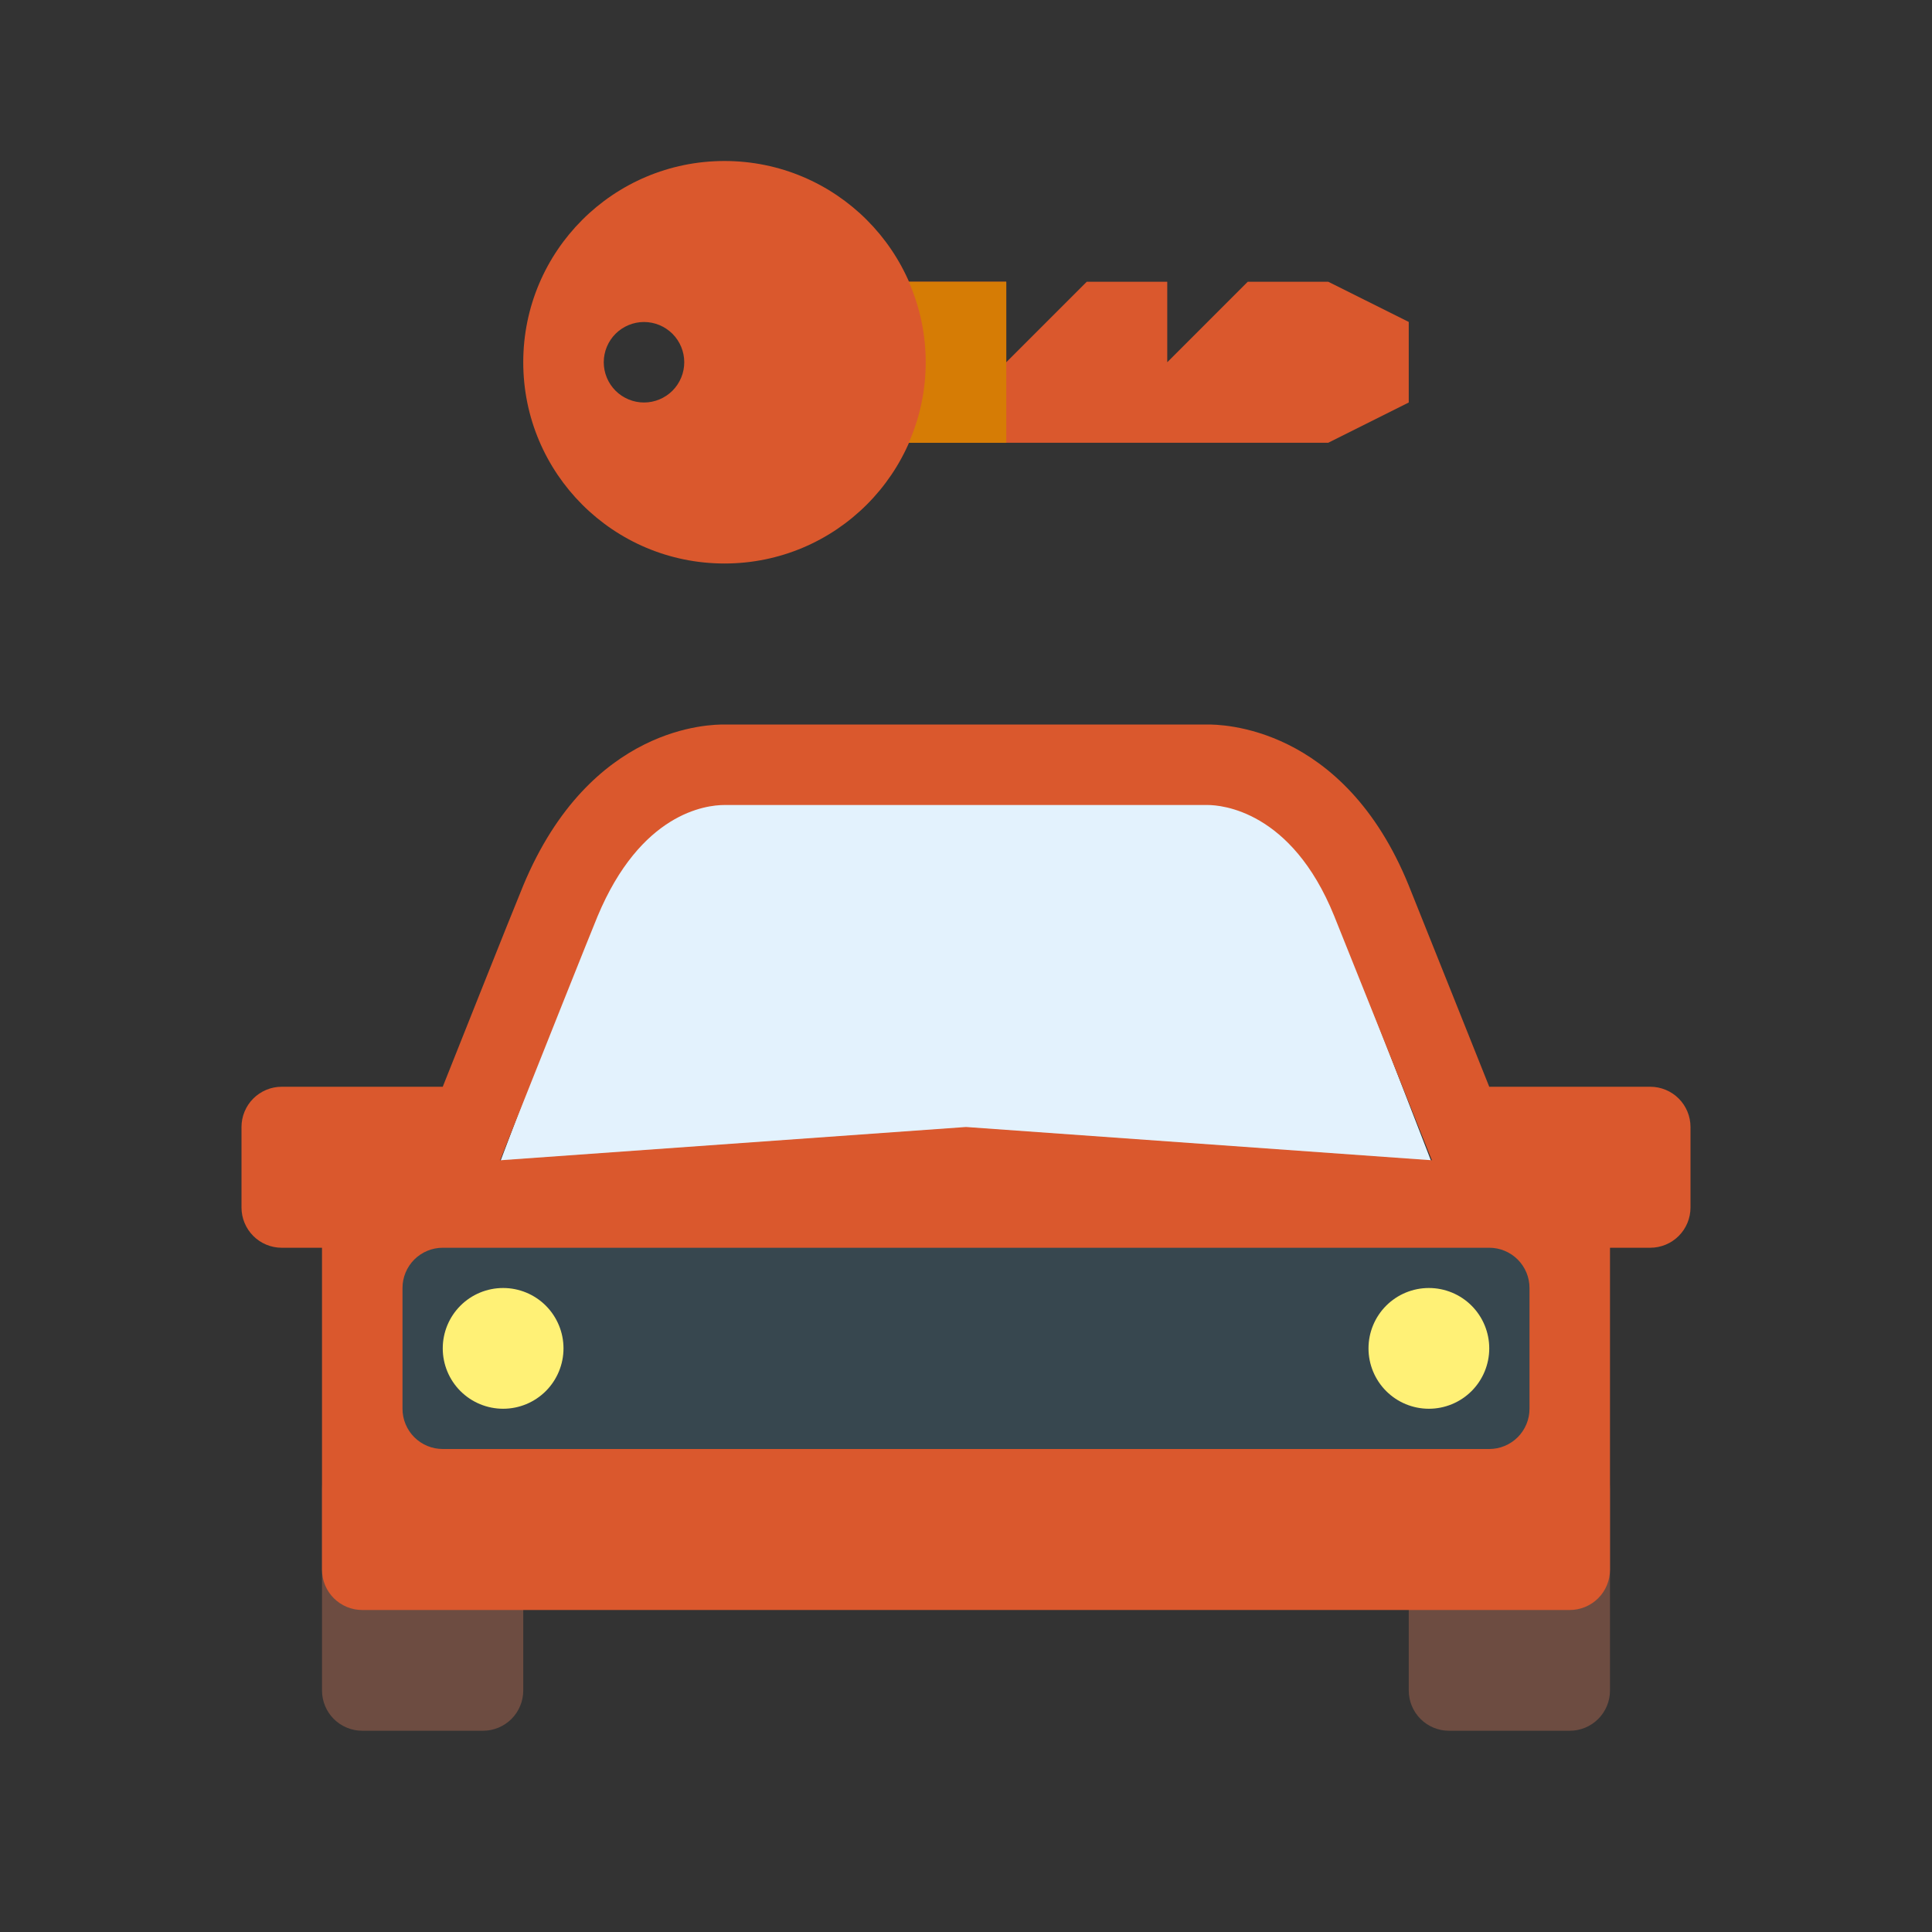
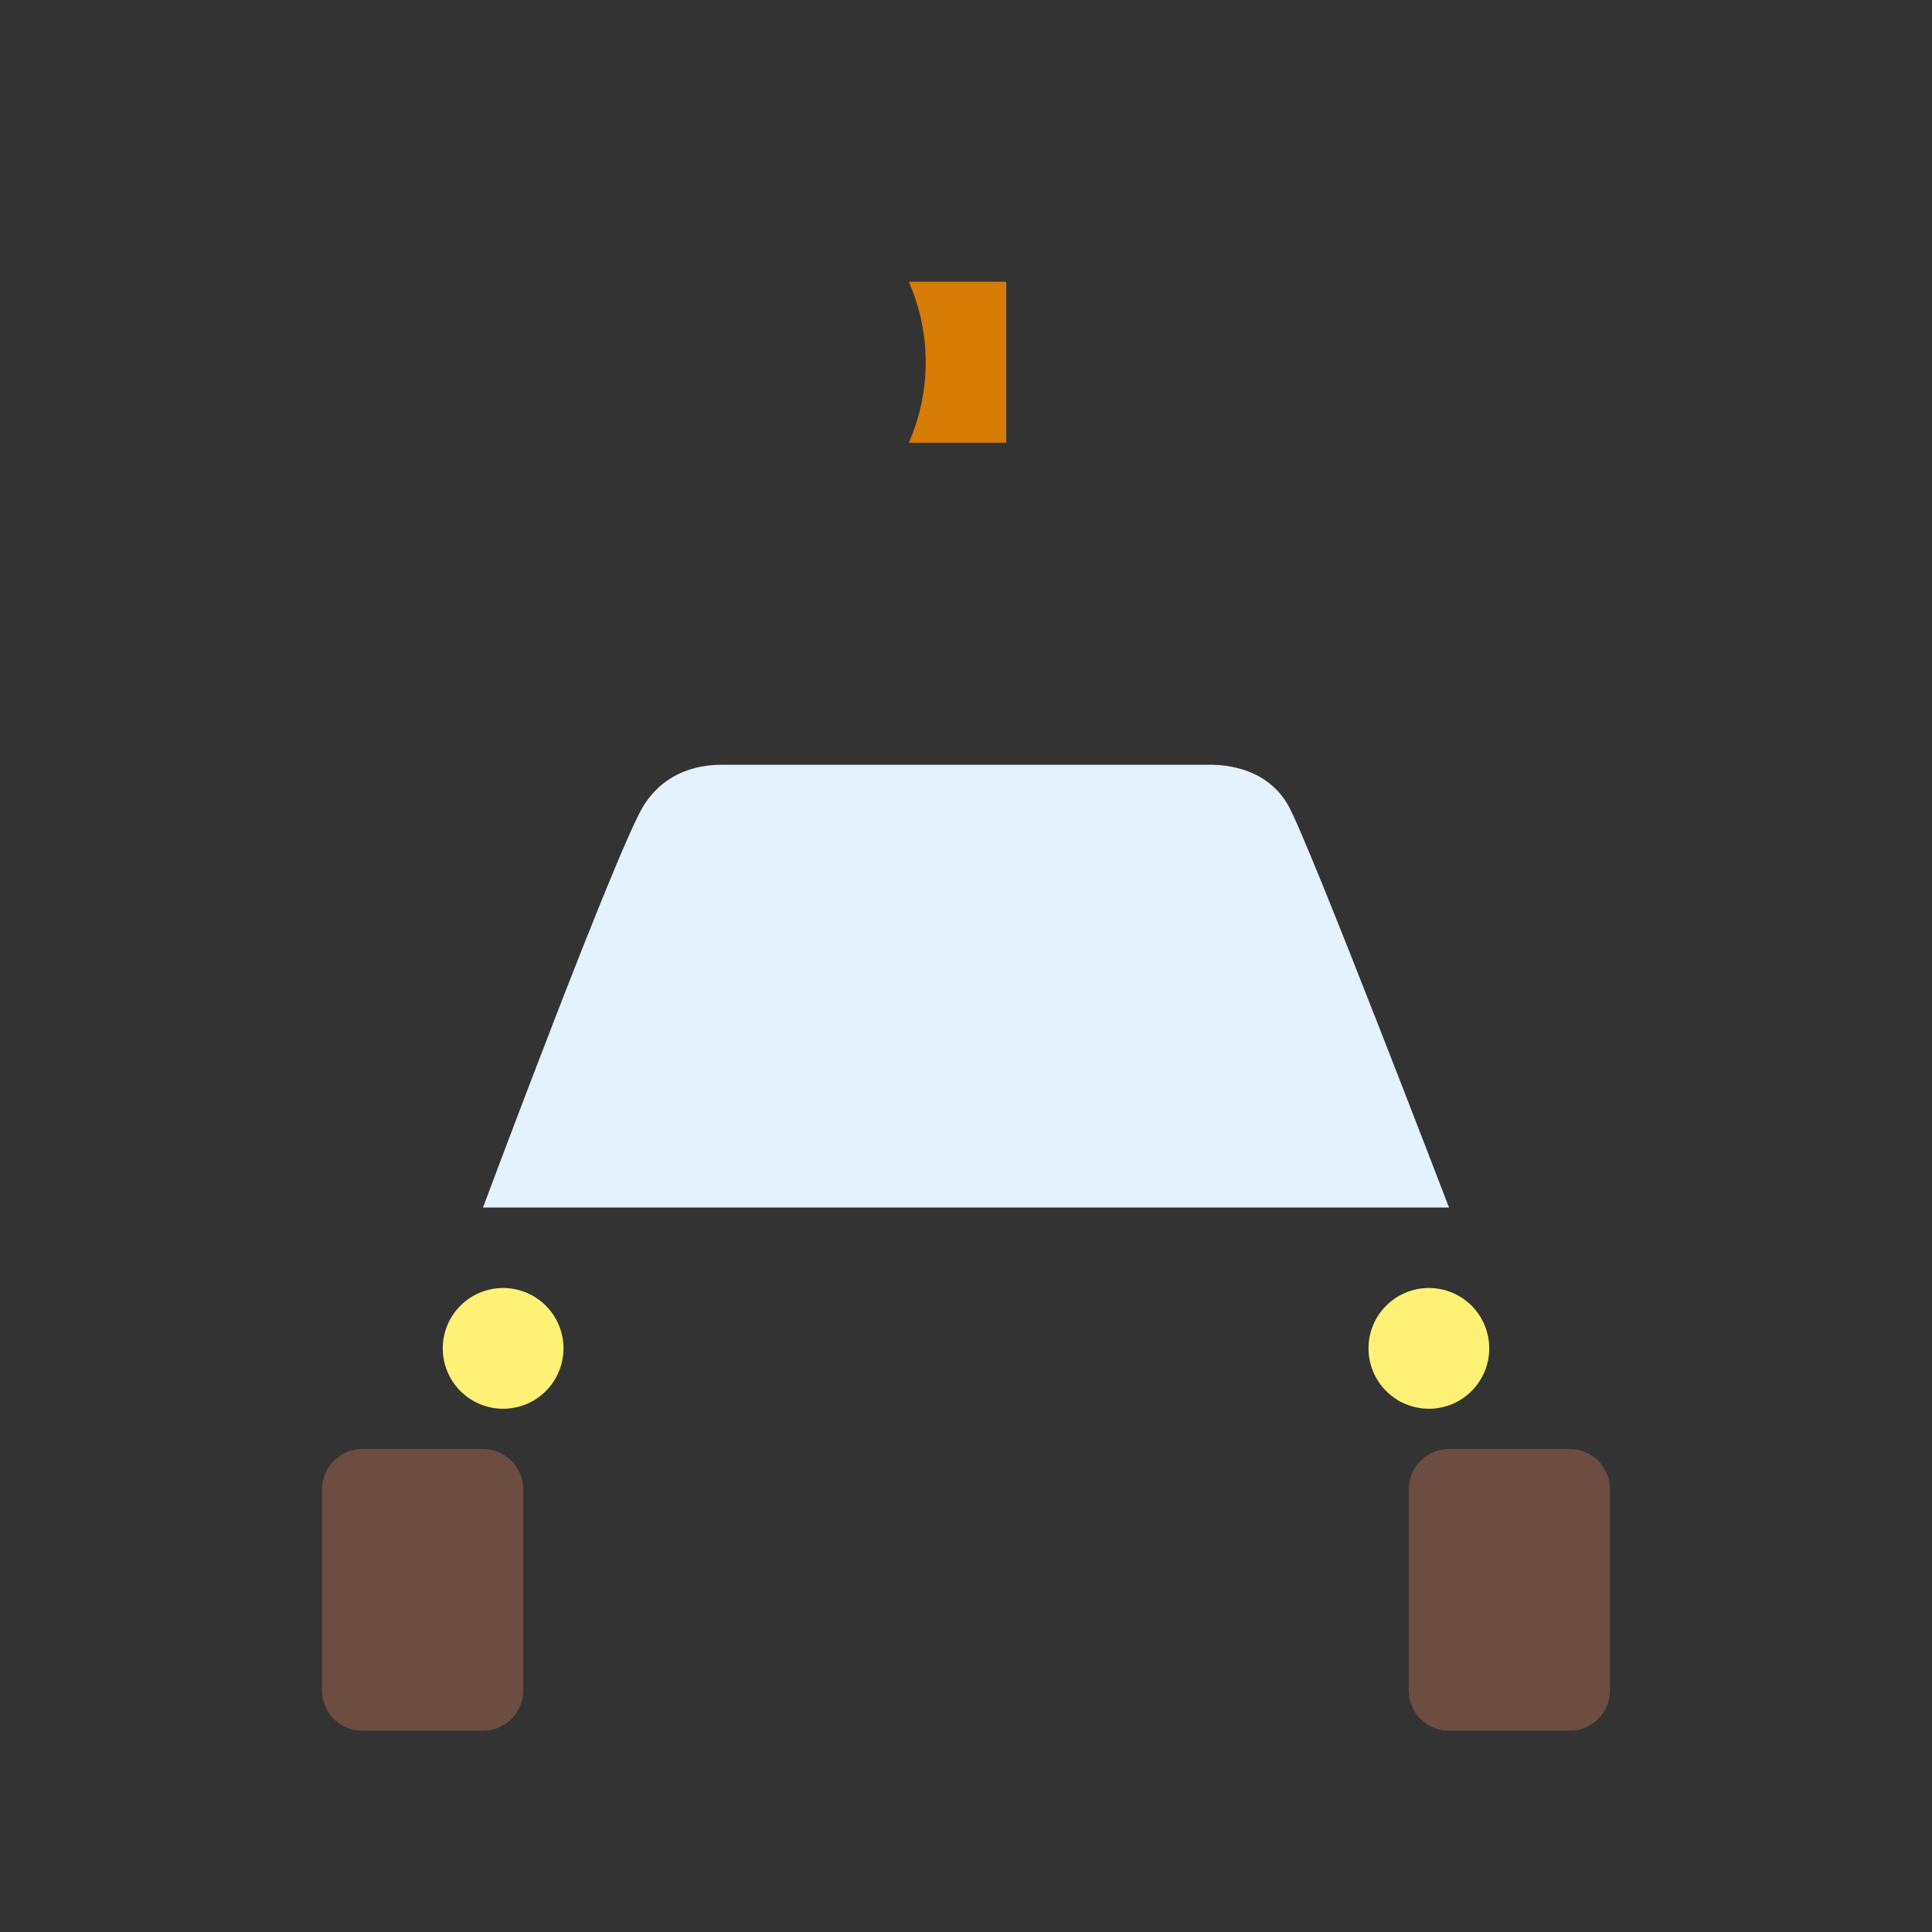
<svg xmlns="http://www.w3.org/2000/svg" width="60" height="60" viewBox="0 0 60 60" fill="none">
  <rect x="0" y="0" width="60" height="60" fill="#333333" stroke="none" />
  <path d="M16.25 46.25C16.25 46.086 16.218 45.923 16.155 45.772C16.092 45.62 16 45.482 15.884 45.366C15.768 45.25 15.63 45.158 15.478 45.095C15.327 45.032 15.164 45 15 45H11.25C11.086 45 10.923 45.032 10.772 45.095C10.62 45.158 10.482 45.25 10.366 45.366C10.25 45.482 10.158 45.62 10.095 45.772C10.032 45.923 10 46.086 10 46.25V52.5C10 52.831 10.132 53.15 10.366 53.384C10.601 53.618 10.918 53.75 11.25 53.75H15C15.332 53.75 15.649 53.618 15.884 53.384C16.118 53.15 16.25 52.831 16.25 52.5V46.25ZM50 46.25C50 46.086 49.968 45.923 49.905 45.772C49.842 45.62 49.75 45.482 49.634 45.366C49.518 45.25 49.38 45.158 49.228 45.095C49.077 45.032 48.914 45 48.75 45H45C44.836 45 44.673 45.032 44.522 45.095C44.37 45.158 44.232 45.25 44.116 45.366C44 45.482 43.908 45.62 43.845 45.772C43.782 45.923 43.75 46.086 43.75 46.25V52.5C43.75 52.831 43.882 53.15 44.116 53.384C44.35 53.618 44.669 53.75 45 53.75H48.75C49.081 53.75 49.4 53.618 49.634 53.384C49.868 53.15 50 52.831 50 52.5V46.25Z" fill="#6D4C41" />
  <path d="M45 37.5H15C15 37.5 19.199 26.25 20 25C20.801 23.75 22.09 23.75 22.5 23.75H37.5C37.767 23.75 39.258 23.711 40 25C40.63 26.095 45 37.5 45 37.5Z" fill="#E3F2FD" />
-   <path d="M47.5 36.25L30 35L12.5 36.25C11.837 36.25 11.201 36.513 10.732 36.982C10.263 37.451 10 38.087 10 38.75V48.75C10 49.081 10.132 49.4 10.366 49.634C10.601 49.868 10.918 50 11.25 50H48.75C49.081 50 49.4 49.868 49.634 49.634C49.868 49.4 50 49.081 50 48.75V38.75C50 38.087 49.737 37.451 49.268 36.982C48.799 36.513 48.163 36.25 47.5 36.25Z" fill="#DA582D" />
-   <path d="M37.5 25C37.924 25 40.104 25.166 41.432 28.44C41.699 29.094 43.928 34.676 43.928 34.678L44.556 36.25H15.445L16.073 34.674C16.825 32.782 18.312 29.05 18.556 28.461C19.896 25.249 21.914 25 22.5 25H37.5ZM37.504 22.5H37.5H22.5C22.09 22.5 18.334 22.5 16.25 27.5C15.932 28.262 13.75 33.75 13.75 33.75H8.75C8.586 33.75 8.423 33.782 8.272 33.845C8.12 33.908 7.982 34 7.866 34.116C7.75 34.232 7.658 34.37 7.595 34.522C7.532 34.673 7.5 34.836 7.5 35V37.5C7.5 37.664 7.532 37.827 7.595 37.978C7.658 38.13 7.75 38.268 7.866 38.384C7.982 38.5 8.12 38.592 8.272 38.655C8.423 38.718 8.586 38.75 8.75 38.75H51.25C51.581 38.75 51.9 38.618 52.134 38.384C52.368 38.15 52.5 37.831 52.5 37.5V35C52.5 34.669 52.368 34.35 52.134 34.116C51.9 33.882 51.581 33.75 51.25 33.75H46.25C46.25 33.75 44.016 28.155 43.75 27.5C41.719 22.5 37.877 22.5 37.5 22.5H37.492H37.504Z" fill="#DA582D" />
-   <path d="M47.5 43.75C47.5 43.914 47.468 44.077 47.405 44.228C47.342 44.38 47.25 44.518 47.134 44.634C47.018 44.75 46.88 44.842 46.728 44.905C46.577 44.968 46.414 45 46.25 45H13.75C13.586 45 13.423 44.968 13.272 44.905C13.12 44.842 12.982 44.75 12.866 44.634C12.75 44.518 12.658 44.38 12.595 44.228C12.532 44.077 12.5 43.914 12.5 43.75V40C12.5 39.836 12.532 39.673 12.595 39.522C12.658 39.37 12.75 39.232 12.866 39.116C12.982 39 13.12 38.908 13.272 38.845C13.423 38.782 13.586 38.75 13.75 38.75H46.25C46.414 38.75 46.577 38.782 46.728 38.845C46.88 38.908 47.018 39 47.134 39.116C47.25 39.232 47.342 39.37 47.405 39.522C47.468 39.673 47.5 39.836 47.5 40V43.75Z" fill="#37474F" />
  <path d="M13.75 41.875C13.75 42.372 13.947 42.849 14.299 43.201C14.651 43.553 15.128 43.75 15.625 43.75C16.122 43.75 16.599 43.553 16.951 43.201C17.302 42.849 17.5 42.372 17.5 41.875C17.5 41.378 17.302 40.901 16.951 40.549C16.599 40.197 16.122 40 15.625 40C15.128 40 14.651 40.197 14.299 40.549C13.947 40.901 13.75 41.378 13.75 41.875Z" fill="#FFF176" />
  <path d="M42.5 41.875C42.5 42.372 42.697 42.849 43.049 43.201C43.401 43.553 43.878 43.75 44.375 43.75C44.872 43.75 45.349 43.553 45.701 43.201C46.053 42.849 46.25 42.372 46.25 41.875C46.25 41.378 46.053 40.901 45.701 40.549C45.349 40.197 44.872 40 44.375 40C43.878 40 43.401 40.197 43.049 40.549C42.697 40.901 42.5 41.378 42.5 41.875Z" fill="#FFF176" />
-   <path d="M41.25 13.75H25V8.75H31.25V11.25L33.75 8.75H36.25V11.25L38.75 8.75H41.25L43.75 9.998V12.5L41.25 13.75Z" fill="#DA582D" />
-   <path d="M22.5 5C19.047 5 16.25 7.798 16.25 11.25C16.25 14.703 19.047 17.5 22.5 17.5C25.953 17.5 28.75 14.703 28.75 11.25C28.75 7.798 25.953 5 22.5 5ZM20 12.5C19.669 12.5 19.351 12.368 19.116 12.134C18.882 11.899 18.75 11.582 18.75 11.25C18.75 10.918 18.882 10.601 19.116 10.366C19.351 10.132 19.669 10 20 10C20.331 10 20.649 10.132 20.884 10.366C21.118 10.601 21.25 10.918 21.25 11.25C21.25 11.582 21.118 11.899 20.884 12.134C20.649 12.368 20.331 12.5 20 12.5Z" fill="#DA582D" />
  <path d="M31.25 13.75V8.75H28.223C28.57 9.538 28.749 10.389 28.749 11.25C28.749 12.111 28.57 12.962 28.223 13.75H31.25Z" fill="#D67C05" />
</svg>